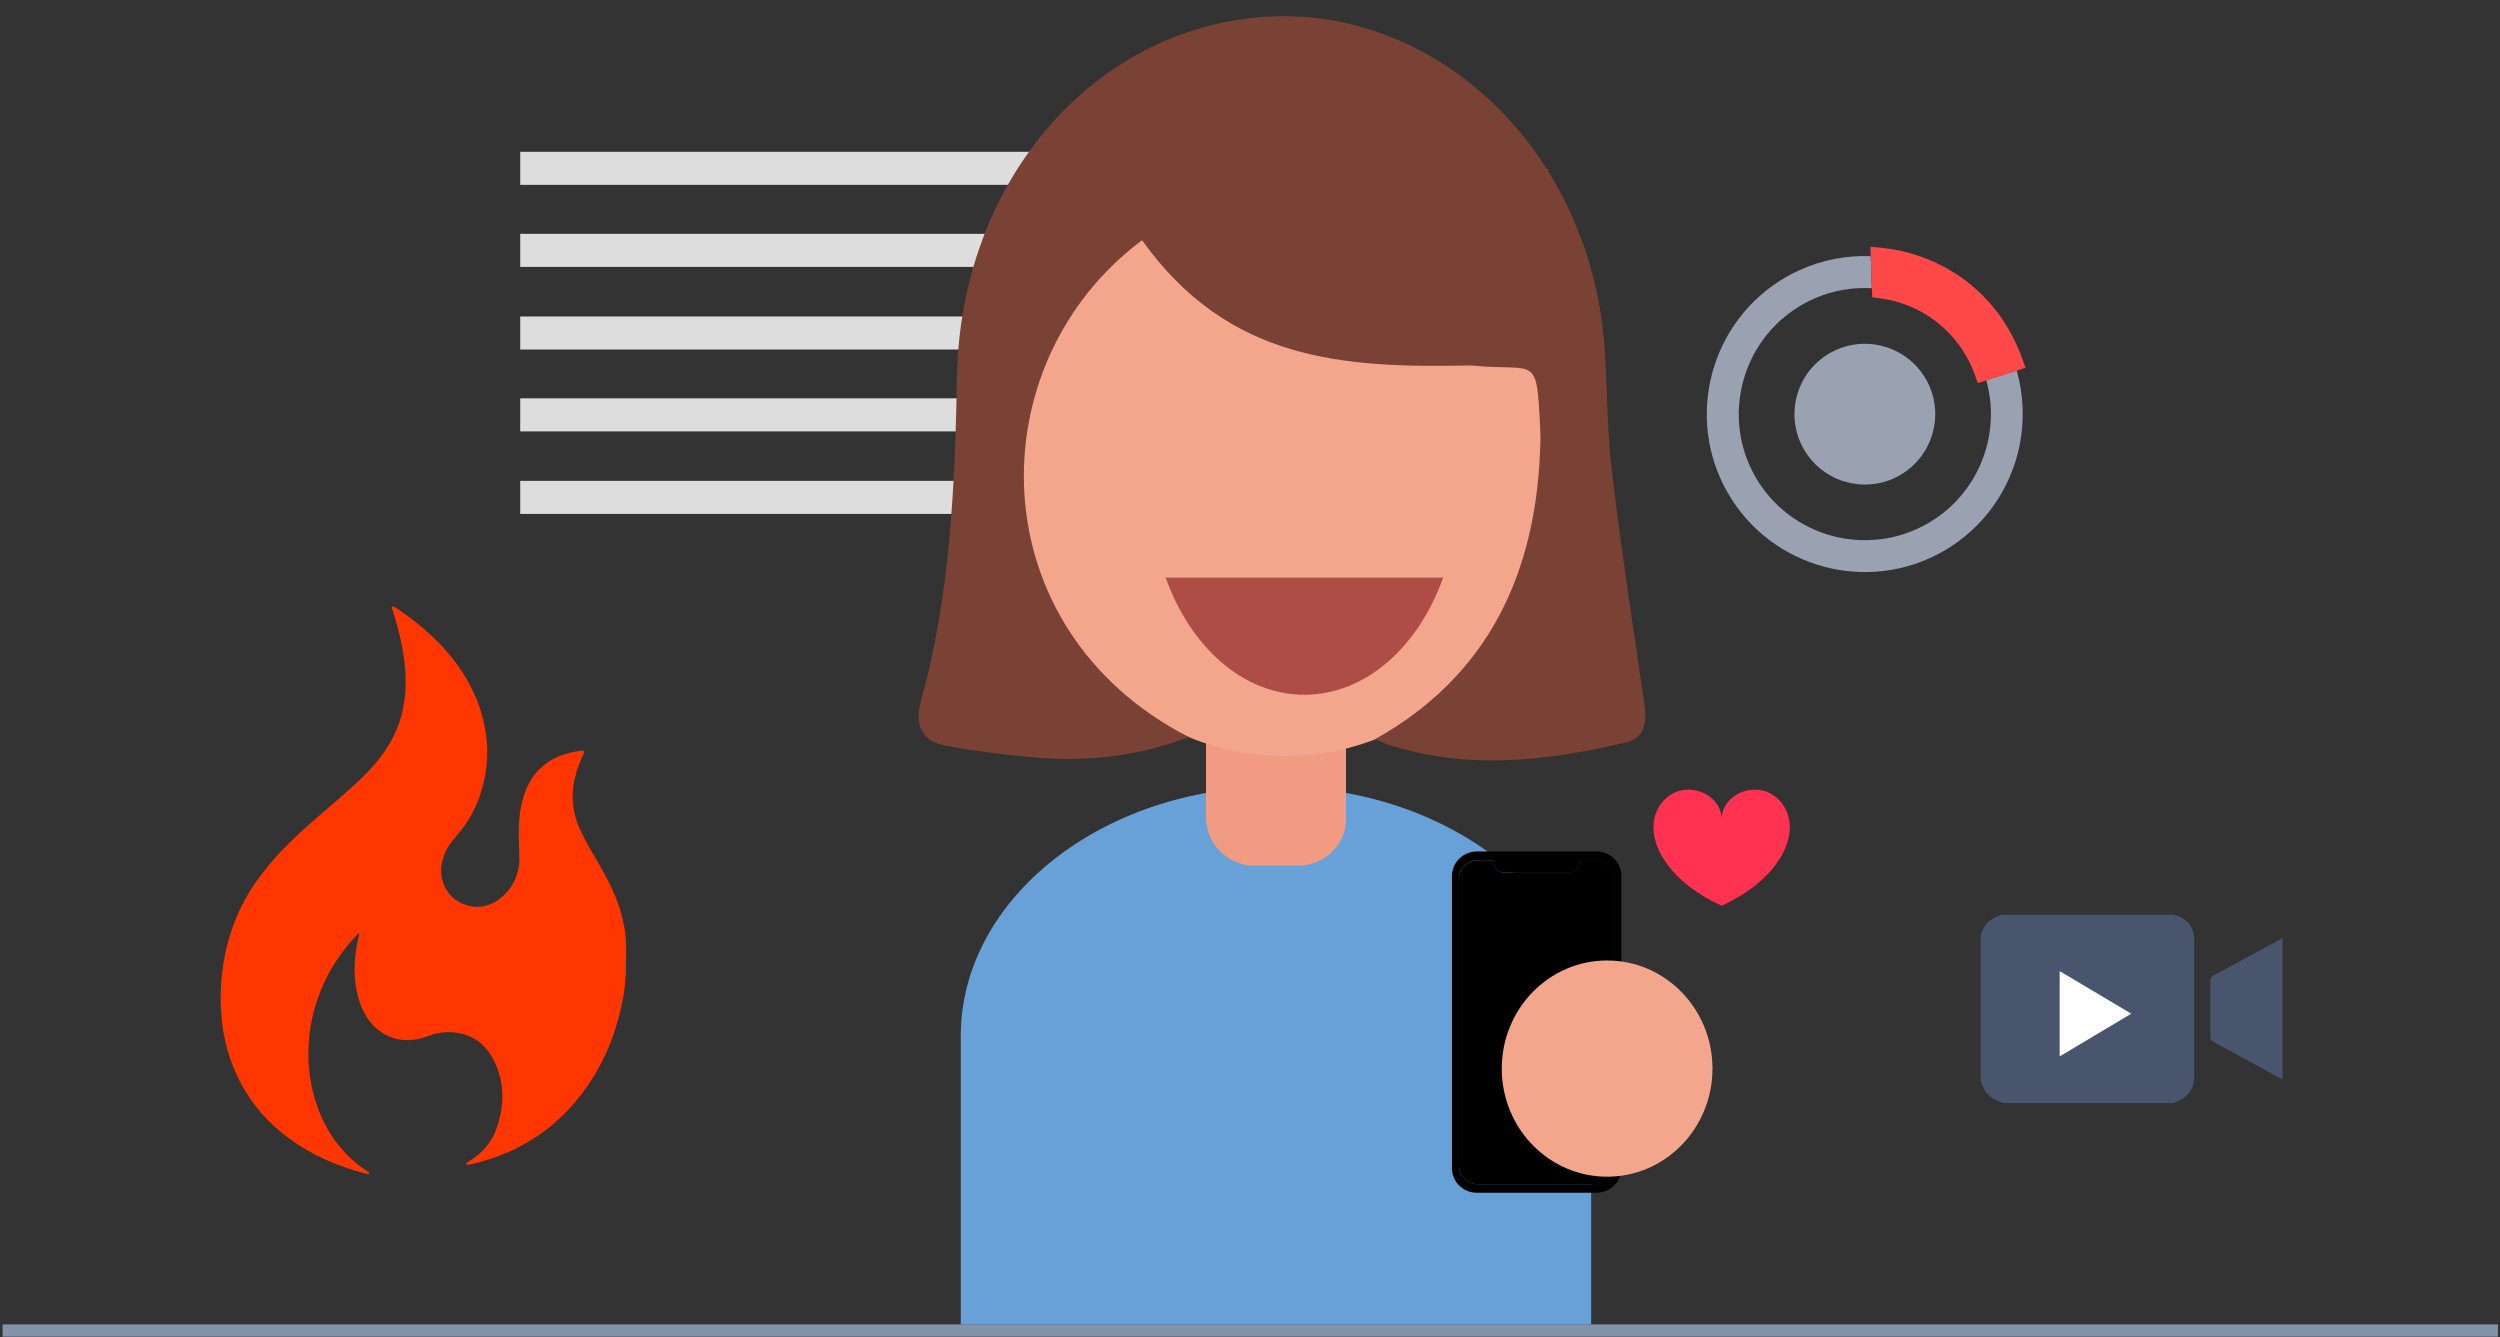
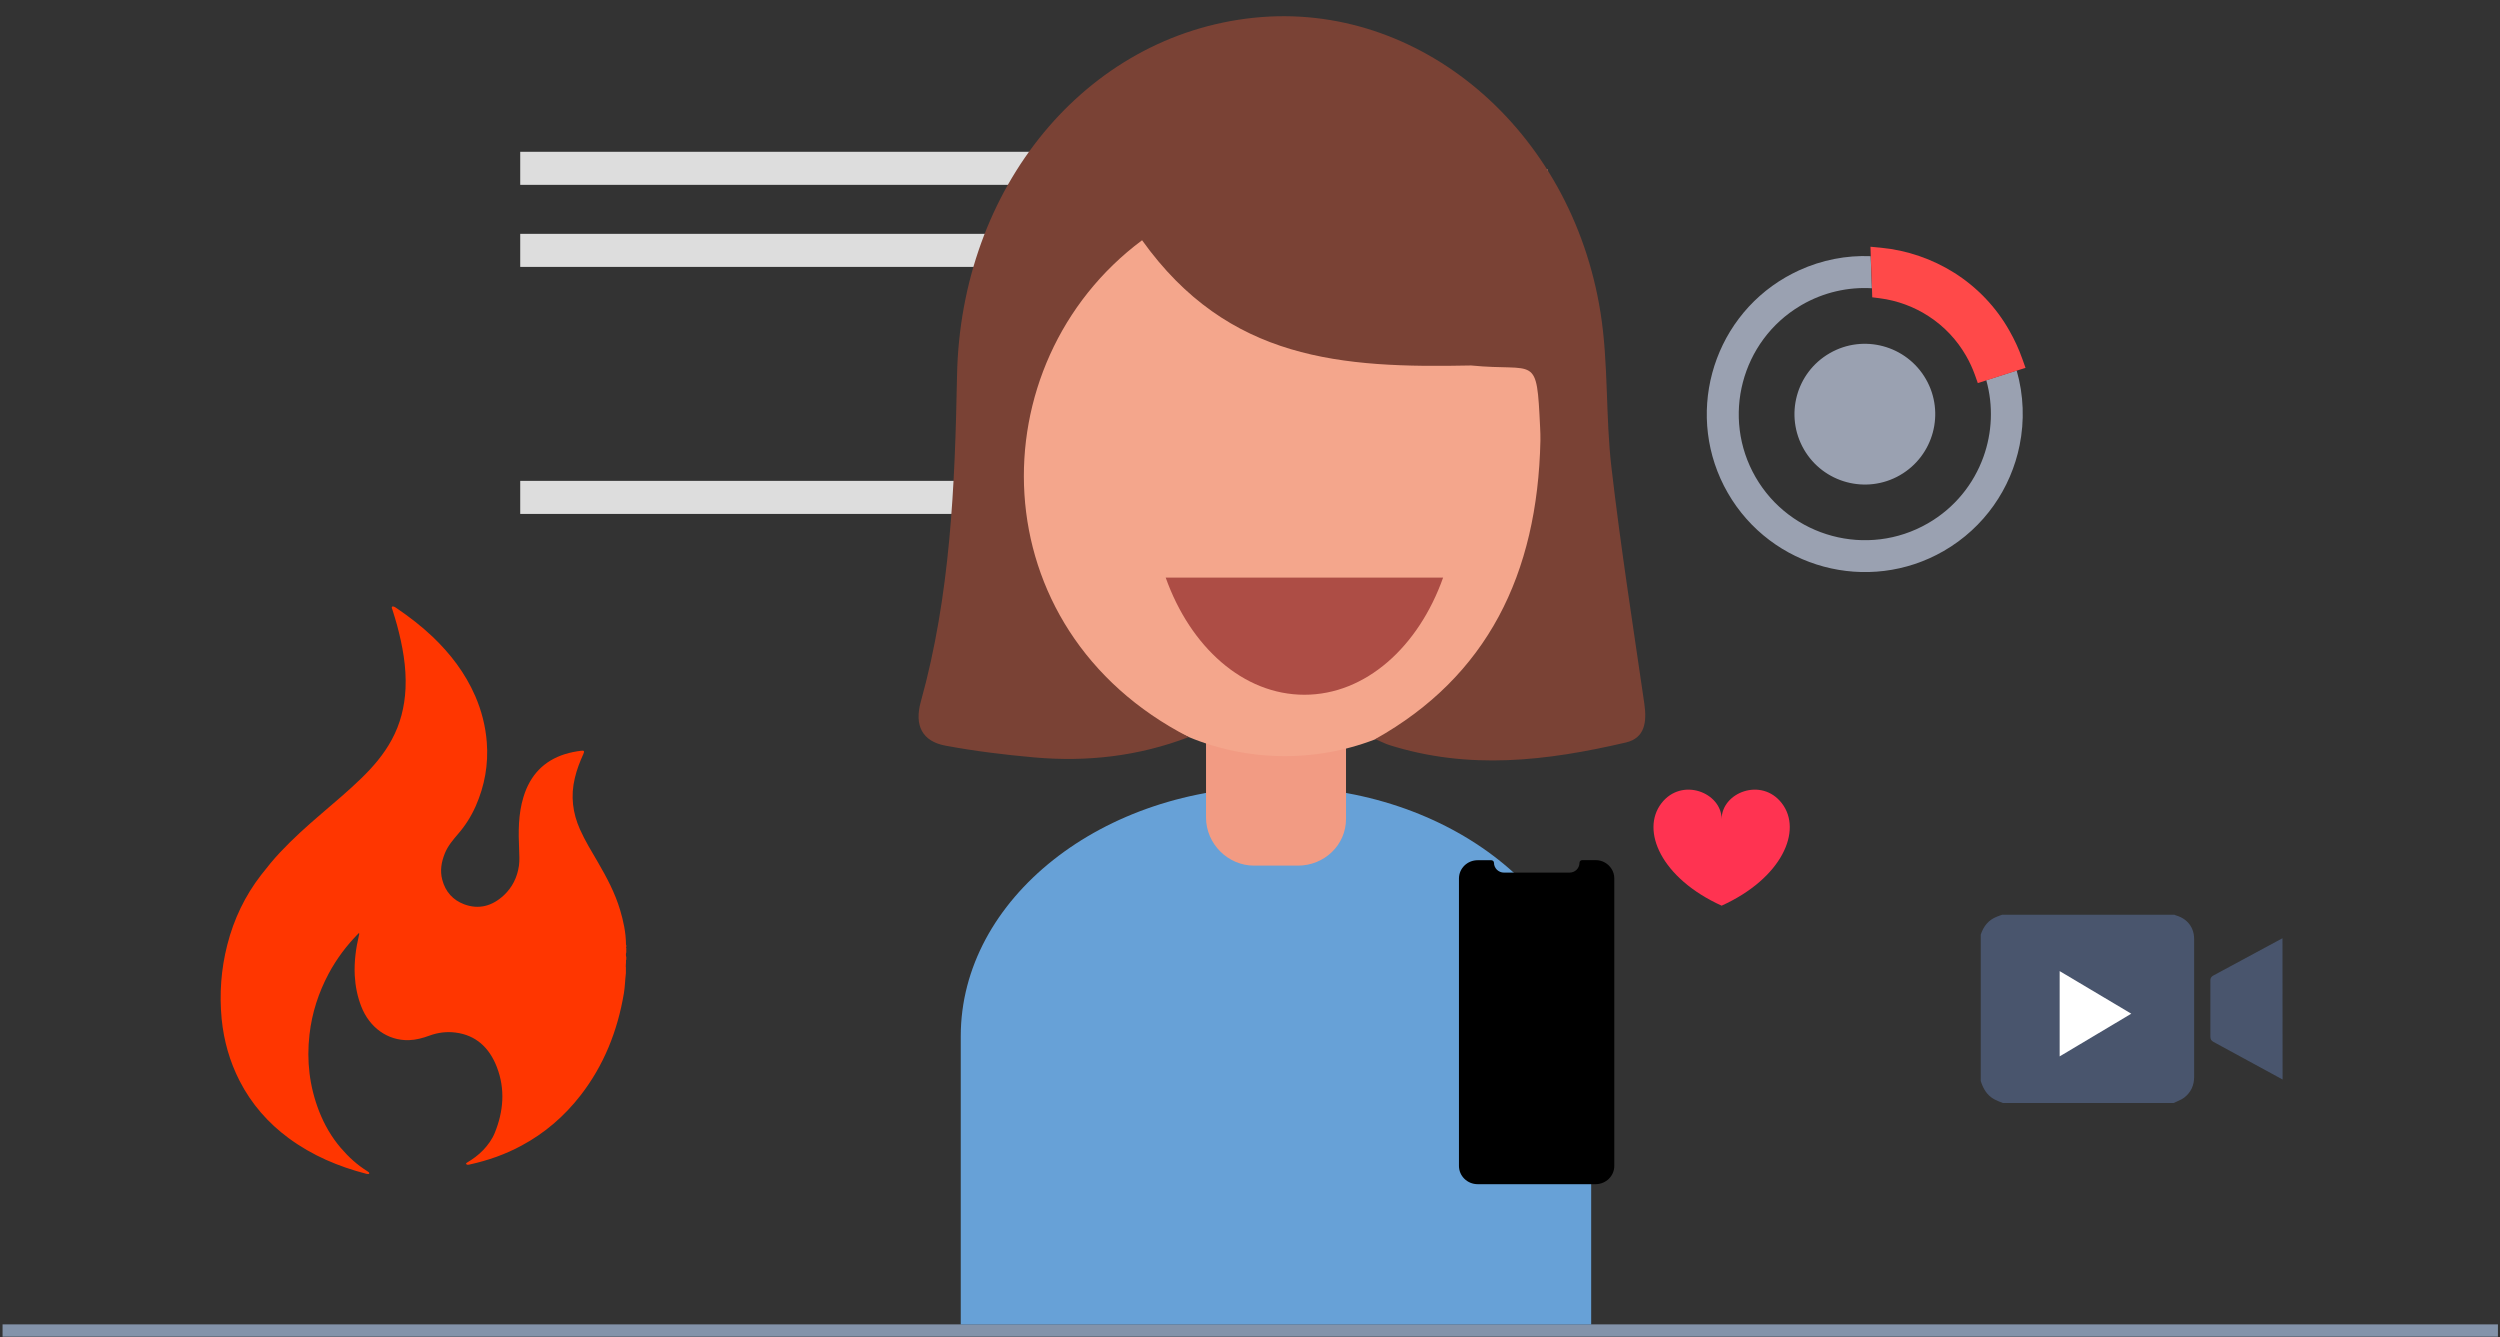
<svg xmlns="http://www.w3.org/2000/svg" version="1.1" id="Layer_1" x="0px" y="0px" viewBox="0 0 2541.2 1359.1" style="enable-background:new 0 0 2541.2 1359.1;" xml:space="preserve">
  <rect x="0" y="0" width="2541.2" height="1359.1" fill="#333333" stroke="none" />
  <style type="text/css">
	.st0{fill:#DDDDDD;}
	.st1{fill:#8393AA;}
	.st2{fill:#67A1D7;}
	.st3{fill:#F29B83;}
	.st4{fill:#F4A68C;}
	.st5{fill:none;}
	.st6{fill:#7A4235;}
	.st7{fill:#9AA1B1;}
	.st8{fill:#FF4949;}
	.st9{fill:#FF3600;}
	.st10{fill:#49556D;}
	.st11{fill-rule:evenodd;clip-rule:evenodd;fill:#49556D;}
	.st12{fill:#FFFFFF;}
	.st13{fill:#AD4D45;}
	.st14{fill:#FF3351;}
</style>
  <g>
    <rect x="528.8" y="154.3" class="st0" width="637.9" height="33.6" />
    <rect x="528.8" y="237.7" class="st0" width="548.7" height="33.6" />
-     <rect x="528.8" y="321.7" class="st0" width="548.7" height="33.6" />
-     <rect x="528.8" y="404.9" class="st0" width="548.6" height="33.6" />
    <rect x="528.8" y="488.8" class="st0" width="548.6" height="33.6" />
  </g>
  <rect x="2.6" y="1346.2" class="st1" width="2536.5" height="12.5" />
  <path class="st2" d="M1617.4,1346.3v-293.1c0-139.6-143.9-253.5-320.4-253.5c-176.5,0-320.4,114-320.4,253.5v293.1" />
  <path class="st3" d="M1319.3,879.9h-44.5c-26.7,0-48.9-22.2-48.9-48.9V633.6c0-26.7,22.2-48.9,48.9-48.9h44.5  c26.7,0,48.9,22.2,48.9,48.9v198.8C1368.2,859.1,1346,879.9,1319.3,879.9z" />
  <path class="st4" d="M1039,172.1v316.5c0,154.3,119.7,280,267,280c147.3,0,267-125.7,267-280V172.1" />
  <g>
    <path class="st5" d="M1521.5,884.1c-1.8-1.8-3-4.3-3-7c0-0.8-0.3-1.5-0.8-2c0.5,0.5,0.8,1.2,0.8,1.9   C1518.5,879.8,1519.7,882.3,1521.5,884.1z" />
    <path class="st5" d="M1640.9,892.9c0-3.6-1-6.9-2.8-9.7C1639.9,886,1640.9,889.4,1640.9,892.9z" />
    <path d="M1622,874.3h-13.7c-1.5,0-2.8,1.2-2.8,2.8c0,5.5-4.5,9.9-10.1,9.9h-66.6c-2.8,0-5.3-1.1-7.2-2.9c-1.8-1.8-3-4.3-3-7   c0-0.8-0.3-1.4-0.8-1.9c-0.5-0.5-1.2-0.8-2-0.8H1502c-10.5,0-19,8.3-19,18.6v292.1c0,10.3,8.5,18.6,19,18.6h119.9   c10.5,0,19-8.3,19-18.6h0V892.9c0-3.6-1-6.9-2.8-9.7C1634.8,877.9,1628.8,874.3,1622,874.3z" />
-     <path d="M1622.8,865.5h-121.6c-14,0-25.3,11.2-25.3,24.9v297.1c0,13.8,11.3,24.9,25.3,24.9h121.6c14,0,25.3-11.2,25.3-24.9V890.5   C1648.1,876.7,1636.8,865.5,1622.8,865.5z M1640.9,1185.1L1640.9,1185.1c0,10.3-8.5,18.6-19,18.6H1502c-10.5,0-19-8.4-19-18.6   V892.9c0-10.3,8.5-18.6,19-18.6h13.7c0.8,0,1.5,0.3,2,0.8c0.5,0.5,0.8,1.2,0.8,2c0,2.7,1.1,5.2,3,7c1.8,1.8,4.4,2.9,7.2,2.9h66.6   c5.6,0,10.1-4.5,10.1-9.9c0-1.5,1.3-2.8,2.8-2.8h13.7c6.8,0,12.8,3.6,16.1,8.9c1.8,2.8,2.8,6.2,2.8,9.7V1185.1z" />
  </g>
-   <ellipse class="st4" cx="1633.6" cy="1086.2" rx="107.1" ry="109.9" />
  <path class="st6" d="M1397.9,751.3c113.7-63.7,165-167.4,167.9-303.4c0.1-4.5-0.1-8.9-0.3-13.4c-3.6-76-3.6-56.4-70.2-63  c-131.1,2.7-246.7-4.7-334.4-127.3c-168,125.2-166.7,395.1,47.5,505c-51.5,19.7-103.8,25.4-157,20.7c-30.3-2.7-60.7-6.4-90.6-12  c-23.2-4.4-31.6-20.3-24.8-44.7c30-107.9,34.7-219.6,36.8-331C976.3,190.7,1103.5,35.6,1275,18c167.6-17.2,322.3,113.1,351.9,299.8  c8.2,51.5,5,105.2,11.1,157.3c9.3,80.3,21.8,160.1,33.4,240c2.8,19.2,0.4,35.1-18.6,39.6c-81,18.9-159.7,28.2-240.7,2.6  C1408.1,756,1404.5,754.1,1397.9,751.3z" />
  <g>
    <path class="st7" d="M1833.6,456.7c19.7,34.2,63.5,46,97.7,26.3c34.2-19.7,46-63.5,26.3-97.7c-19.7-34.2-63.5-46-97.7-26.3   C1825.6,378.7,1813.9,422.4,1833.6,456.7z" />
    <path class="st7" d="M2016.1,464.5c-9.9,27.5-29.2,51.8-56.5,67.5c-61.2,35.3-139.8,14.2-175.1-47c-35-60.7-14.5-138.5,45.5-174.2   c0.5-0.3,1-0.6,1.5-0.9c22.4-12.9,47.1-18.3,71.2-16.9l-1.2-32.6c-24.5-1-49.4,3.7-72.8,14.4c-4.5,2.1-9,4.4-13.4,6.9   c-76.7,44.2-103.2,142.7-59,219.4c44.2,76.7,142.7,103.2,219.4,59c41.6-24,68.4-63.8,77.2-107.5c5-24.8,4.2-50.9-3-76l-30.9,9.9   C2026.3,412.5,2025,439.8,2016.1,464.5z" />
    <path class="st8" d="M1986.5,277.3c-22.4-14.1-48.2-23-74.6-25.5l-10.6-1l0.3,9.7l1.2,32.6l0.3,9.1l7.8,1   c17.8,2.3,35,8.7,49.9,18.5c15.6,10.2,28.3,23.7,37.7,40c3.5,6.1,6.5,12.6,8.9,19.2l3,8.5l8.5-2.7l30.9-9.9l9.1-2.9l-3.2-9   c-3.5-9.9-7.9-19.5-13.1-28.6C2029.1,312.2,2009.6,291.9,1986.5,277.3z" />
  </g>
  <g id="uFC6Wx.tif">
    <g>
      <path class="st9" d="M636.2,983.1c0,2,0,4.1,0,6.1c-0.8,6.7-0.9,13.6-2,20.3c-6.5,38.8-20.6,73.6-43.9,103.7    c-16.8,21.7-36.9,38.8-60.2,51.3c-16.6,9-34.2,15.1-52.3,19.1c-1.4,0.3-2.9,0.9-4.1-0.5c0.1-0.8,0.7-1.1,1.1-1.4    c5.9-3.5,11.5-7.6,16.4-12.7c4.8-5.1,9-10.8,11.7-17.4c8.9-21.9,10.8-44.4,2.2-66.8c-7.8-20.3-21.7-32.6-41.9-35.2    c-9-1.2-18-0.1-26.7,3.1c-6.8,2.5-13.8,4.4-21,4.6c-21.4,0.5-39.9-12.7-48.3-34.3c-3.9-10-6-20.5-6.6-31.4    c-0.7-14,1.1-27.6,4.3-41.1c0.1-0.6,0.4-1.2,0.2-1.8c-0.5-0.4-0.7,0.1-0.9,0.3c-11.9,12.1-22.1,25.6-30.3,41    c-10.1,19.1-16.8,39.5-19.3,61.5c-3.1,26.9,0,52.9,9.7,77.9c5.4,13.8,12.6,26.3,22,37.3c8,9.4,16.9,17.5,27.1,23.8    c0.5,0.3,1,0.6,1.4,1c0.3,0.4,0.7,0.8,0.5,1.3c-0.2,0.6-0.7,0.6-1.2,0.6c-0.7,0-1.3-0.2-1.9-0.3c-28.1-7.3-54.8-18.5-78.9-36.3    c-20.6-15.2-37.6-34.4-49.8-58.2c-10-19.6-16-40.6-18.2-62.9c-2.4-25.4-0.6-50.5,5.7-75.2c6.7-26.4,18.2-50.2,34.4-71.1    c6.2-8,12.6-15.9,19.5-23.2c13.1-13.9,27.2-26.6,41.6-38.9c13.8-11.9,27.9-23.6,41-36.4c11.8-11.5,22.6-24,30.7-39    c8.7-16,13.1-33.3,14-52c1-22.2-3-43.4-8.6-64.4c-1.5-5.4-3.1-10.7-4.8-16c-0.3-1-1.3-2.2,0.2-3.1c1.7,0,3,1,4.3,1.9    c12.8,8.7,25,18.1,36.4,28.9c17.9,17.1,33.1,36.7,43.4,60.4c6.4,14.8,10.4,30.3,11.7,46.7c1.8,22.9-2.2,44.5-11.2,65    c-4.6,10.4-10.6,19.9-17.9,28.3c-5.2,6.1-10.5,12.2-13.6,20c-3.4,8.5-5,17.3-2.6,26.5c3.3,12.7,11.2,20.9,22.3,25.1    c15,5.6,28.7,1.8,40.6-9.4c8.3-7.9,13.4-17.9,15.1-29.9c0.7-5.3,0.4-10.6,0.2-15.9c-0.8-18.2-1-36.3,4.4-53.9    c6.9-22.7,21.2-36.9,42-43.5c5.5-1.7,11.1-2.8,16.7-3.5c2.9-0.4,3.5,0.4,2.2,3.3c-3.6,7.9-6.7,15.9-8.7,24.5    c-4.4,18.2-2.2,35.6,5.3,52.3c5.2,11.7,11.9,22.4,18.2,33.3c8.9,15.3,17.3,31,22.5,48.4c3.4,11.4,5.9,23,6,35    c0,0.3,0.1,0.6,0.3,0.8c0,0.6,0,1.2,0,1.8c-0.4,0.4-0.4,0.8,0,1.2c0,1.4,0,2.9,0,4.3c-0.5,1.6-0.5,3.3,0,4.9c0,0.8,0,1.6,0,2.4    c-0.6,1-0.2,2.1-0.3,3.2C636,980.4,635.6,981.8,636.2,983.1z" />
-       <path class="st9" d="M636.2,973.3c-0.8-1.6-0.9-3.3,0-4.9C636.2,970.1,636.2,971.7,636.2,973.3z" />
      <path class="st9" d="M636.2,983.1c-1.1-1.3-0.3-2.8-0.5-4.2c0.2-0.3,0.3-0.3,0.5,0C636.2,980.3,636.2,981.7,636.2,983.1z" />
      <path class="st9" d="M636.2,978.8c-0.2,0-0.4,0-0.5,0c0.1-1.1-0.4-2.2,0.5-3.1C636.2,976.8,636.2,977.8,636.2,978.8z" />
      <path class="st9" d="M636.2,964.1c-0.7-0.4-0.8-0.8,0-1.2C636.2,963.3,636.2,963.7,636.2,964.1z" />
    </g>
  </g>
  <g>
    <g id="PGlGlG.tif">
      <g>
        <path class="st10" d="M2035.1,929.8c58.3,0,116.6,0,175,0c0.8,0.3,1.5,0.7,2.4,0.9c11.1,3.4,17.8,12.2,17.8,23.9     c0,46.7,0,93.3,0,140c0,8.6-3.3,15.9-10.1,21.1c-3.2,2.4-7.2,3.7-10.8,5.5c-57.8,0-115.6,0-173.5,0c-2.9-1.2-6-2.3-8.8-3.8     c-7.4-4.1-11.3-10.8-13.7-18.6c0-49.6,0-99.2,0-148.8c2.8-8.5,7.9-15,16.6-18.3C2031.6,931.1,2033.3,930.5,2035.1,929.8z" />
        <path class="st11" d="M2320.2,1097.3c-23.4-12.7-46.7-25.5-70.2-38.2c-2.4-1.3-3.2-2.8-3.2-5.5c0.1-18.9,0.1-37.9,0-56.8     c0-2.5,0.7-3.9,3-5.2c23.5-12.6,46.9-25.3,70.3-37.9C2320.2,1001.6,2320.2,1049.5,2320.2,1097.3z" />
      </g>
    </g>
    <g>
      <polygon class="st12" points="2166.4,1030.4 2093.6,987.1 2093.6,1073.8   " />
    </g>
  </g>
  <g>
    <path class="st13" d="M1325.9,706.2c62.3,0,116-48.7,141-119.1h-282C1209.9,657.5,1263.6,706.2,1325.9,706.2z" />
  </g>
  <path class="st14" d="M1811.2,816.5c-20.6-26.8-61.2-11-61.2,16.2c0-27.2-40.6-43-61.2-16.2c-21.3,27.7-0.3,76.2,61.2,104.1  C1811.5,892.7,1832.5,844.1,1811.2,816.5z" />
</svg>